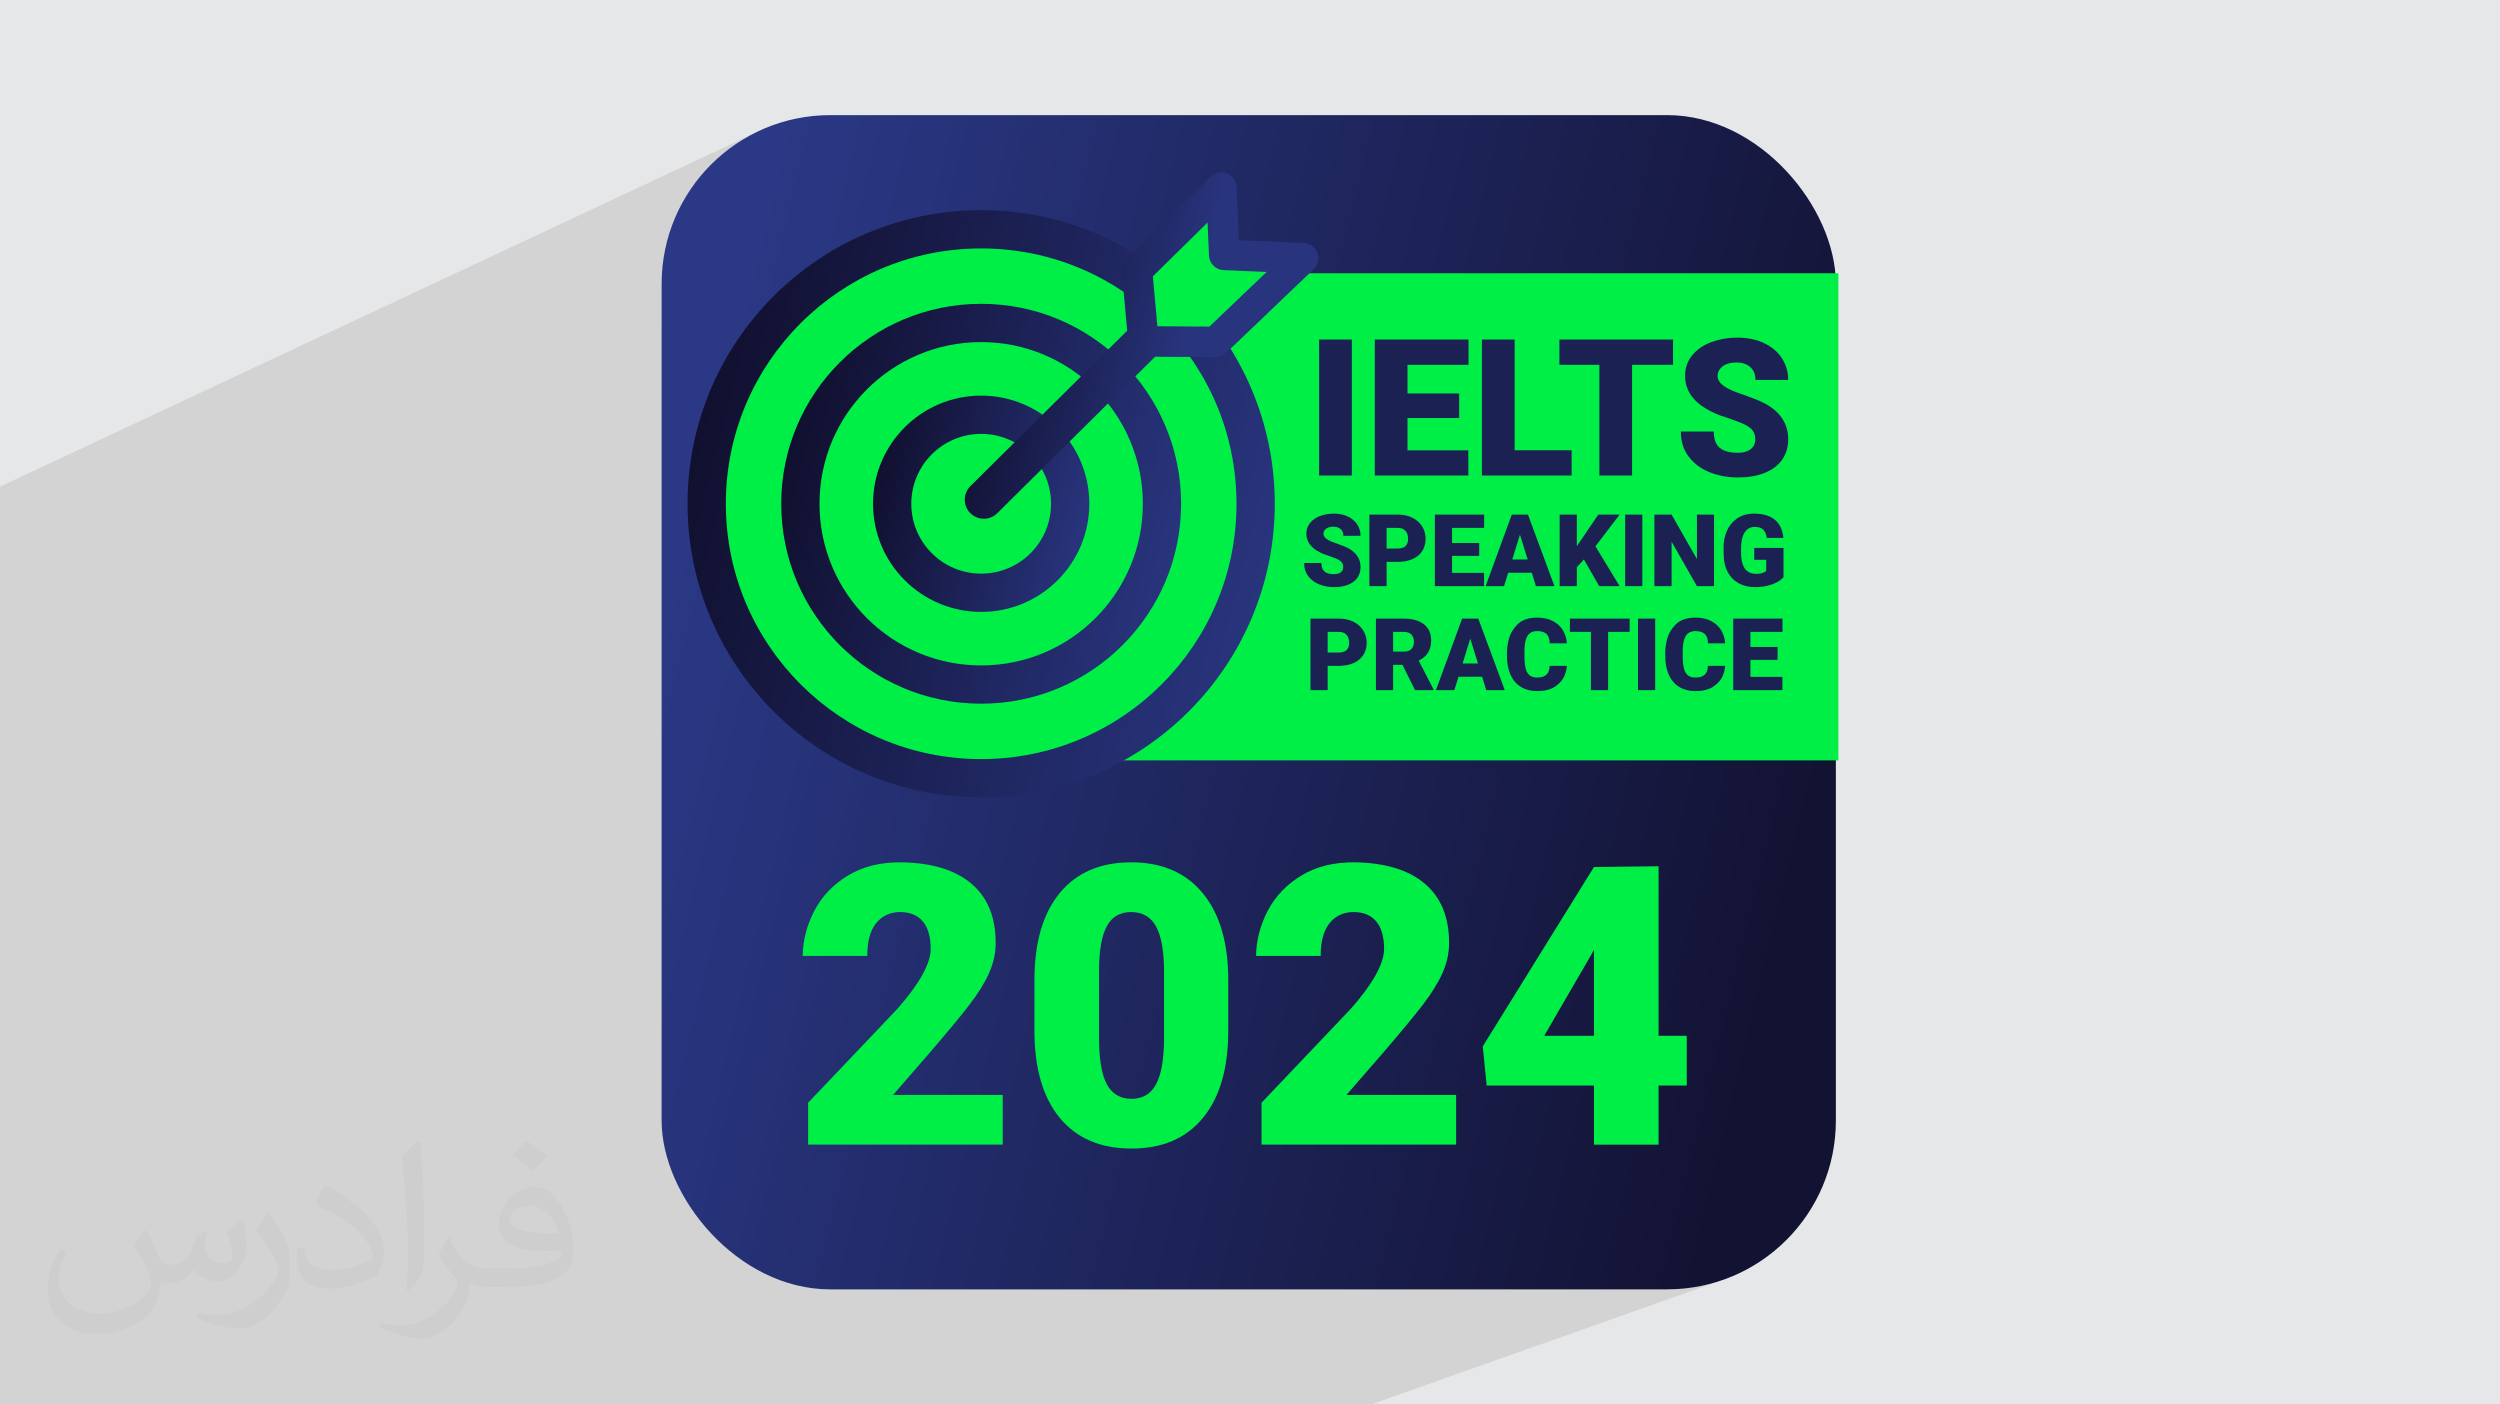
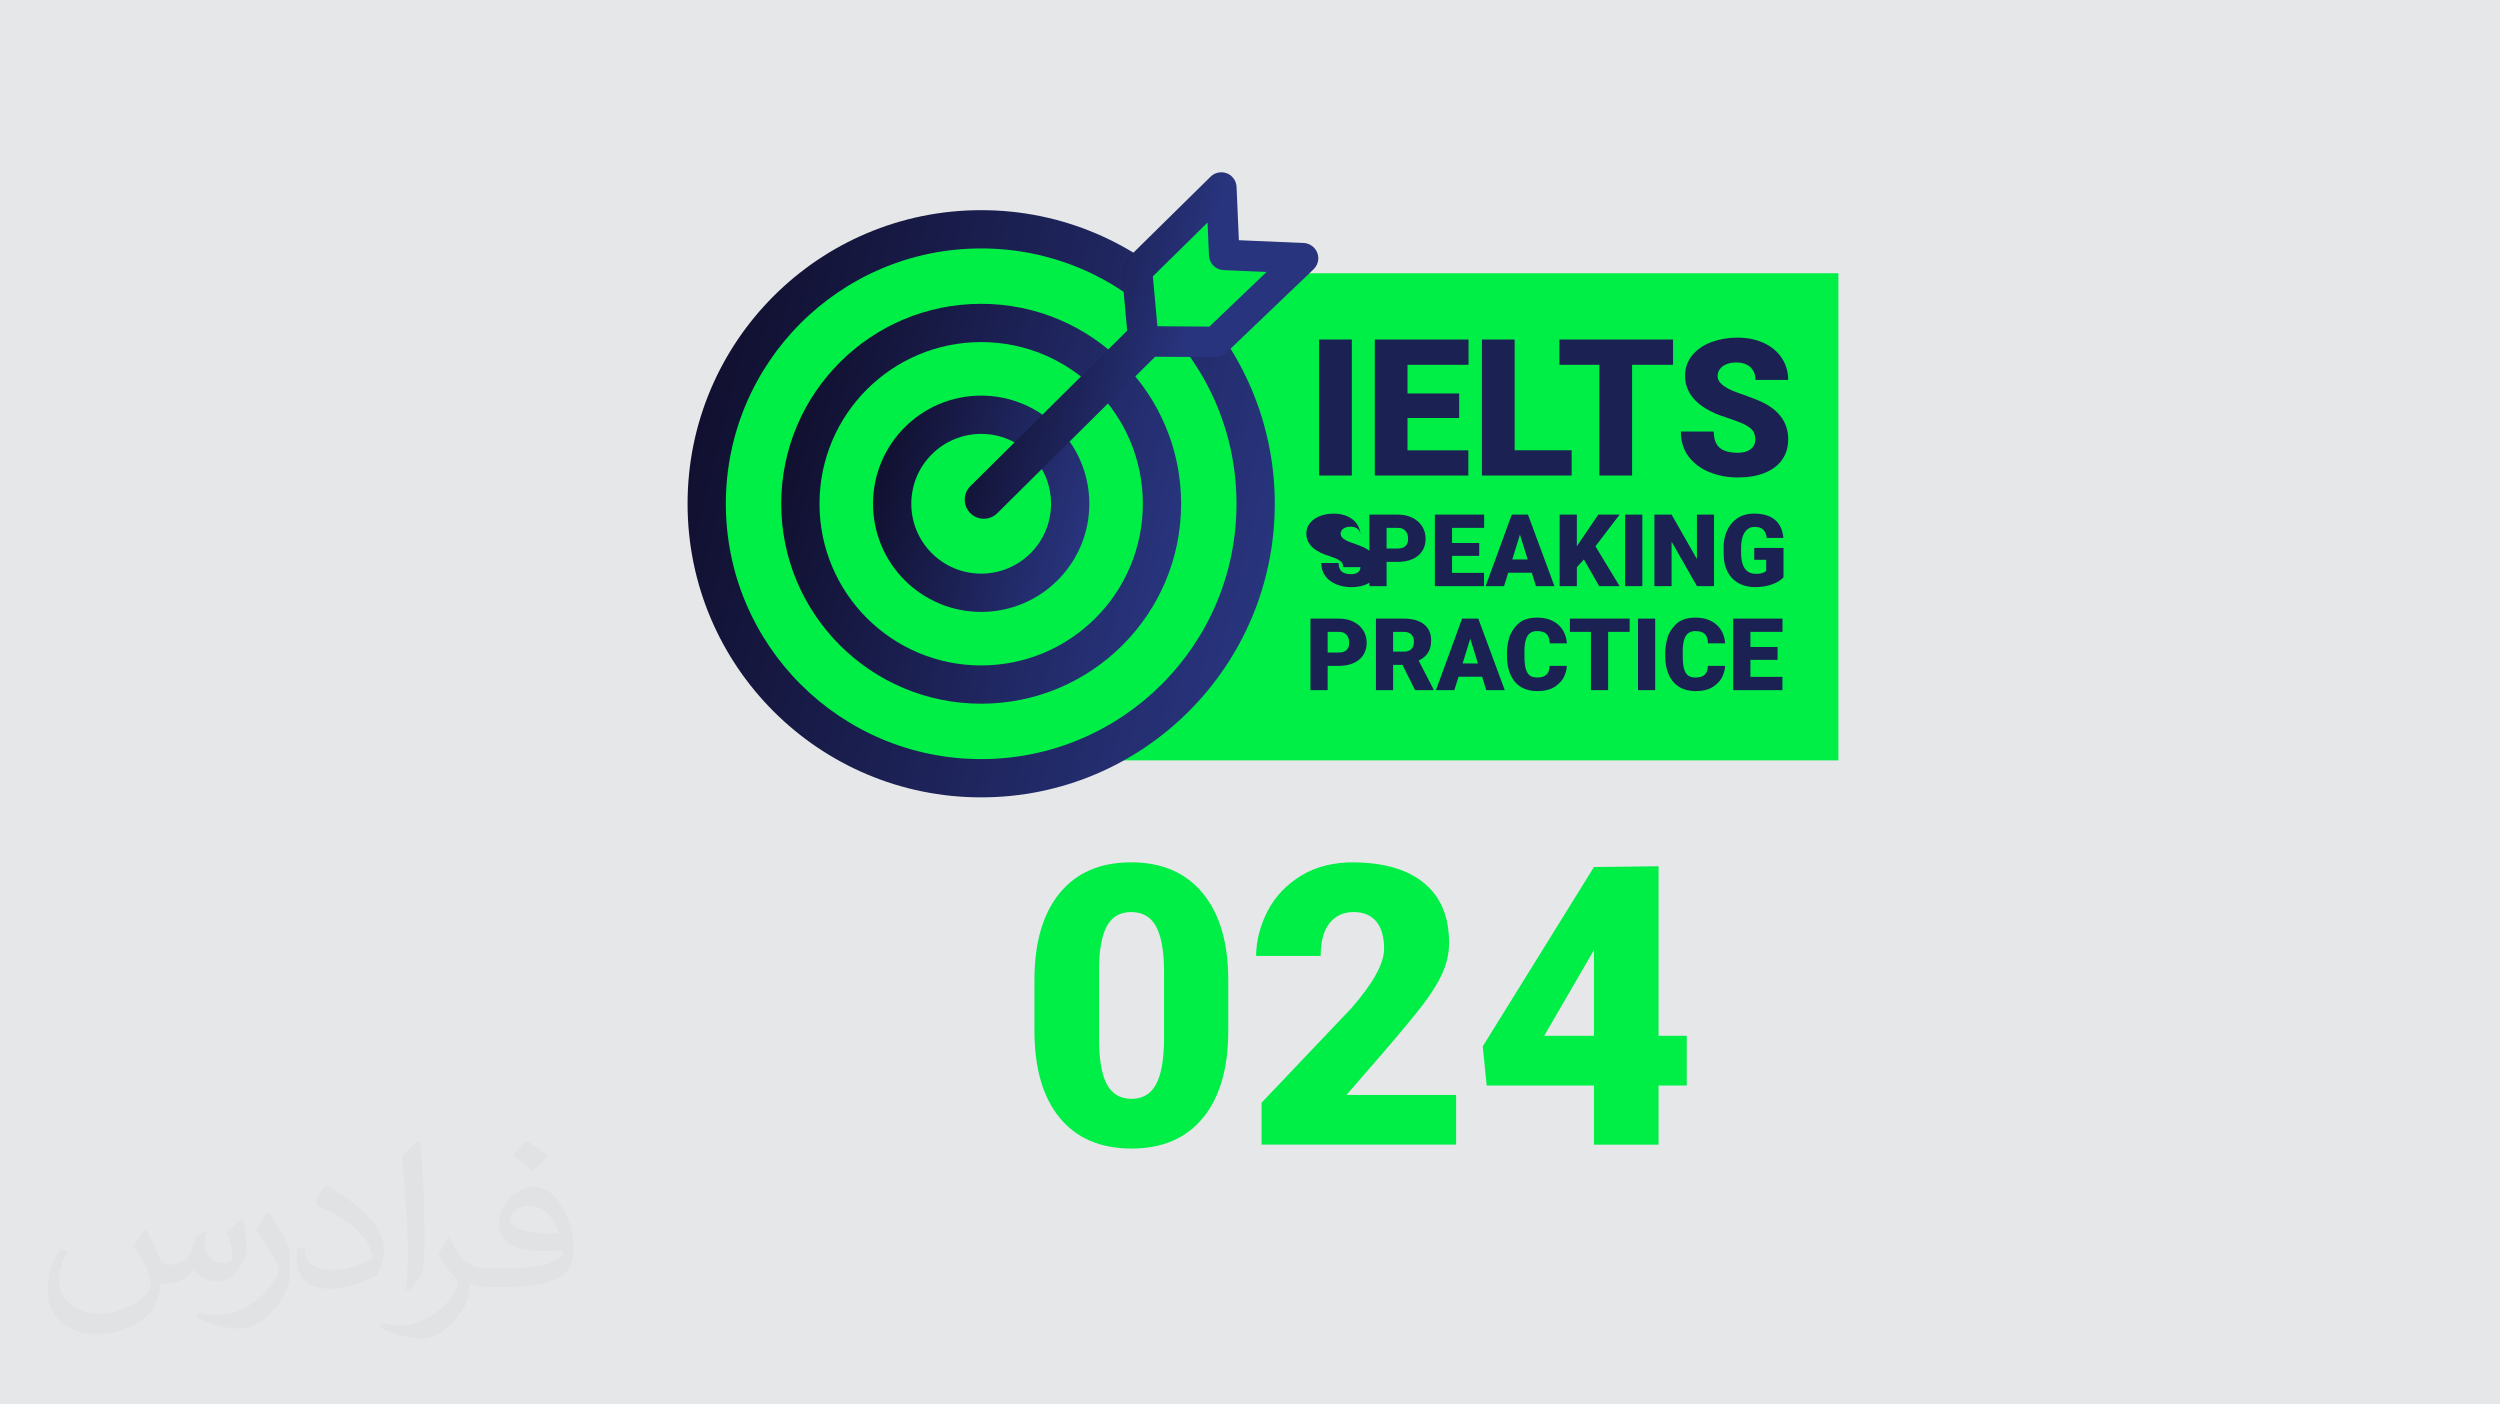
<svg xmlns="http://www.w3.org/2000/svg" xmlns:xlink="http://www.w3.org/1999/xlink" xml:space="preserve" width="94.192mm" height="52.917mm" version="1.0" style="shape-rendering:geometricPrecision; text-rendering:geometricPrecision; image-rendering:optimizeQuality; fill-rule:evenodd; clip-rule:evenodd" viewBox="0 0 9404.92 5283.66">
  <defs>
    <style type="text/css">
   
    .fil4 {fill:#00EF47}
    .fil5 {fill:#00EF47;fill-rule:nonzero}
    .fil6 {fill:#1C2154;fill-rule:nonzero}
    .fil2 {fill:#373435;fill-opacity:0.031}
    .fil1 {fill:#2B2A29;fill-opacity:0.102}
    .fil0 {fill:#E6E7E8}
    .fil3 {fill:url(#id0)}
    .fil7 {fill:url(#id1);fill-rule:nonzero}
    .fil8 {fill:url(#id2);fill-rule:nonzero}
    .fil9 {fill:url(#id3);fill-rule:nonzero}
    .fil10 {fill:url(#id4);fill-rule:nonzero}
   
  </style>
    <linearGradient id="id0" gradientUnits="userSpaceOnUse" x1="6844.29" y1="3162.21" x2="2551.14" y2="2121.45">
      <stop offset="0" style="stop-opacity:1; stop-color:#121232" />
      <stop offset="1" style="stop-opacity:1; stop-color:#2A3885" />
    </linearGradient>
    <linearGradient id="id1" gradientUnits="userSpaceOnUse" x1="4761.41" y1="2168.06" x2="2620.87" y2="1622.18">
      <stop offset="0" style="stop-opacity:1; stop-color:#28347D" />
      <stop offset="1" style="stop-opacity:1; stop-color:#111030" />
    </linearGradient>
    <linearGradient id="id2" gradientUnits="userSpaceOnUse" xlink:href="#id1" x1="4420.01" y1="2080.99" x2="2962.28" y2="1709.24">
  </linearGradient>
    <linearGradient id="id3" gradientUnits="userSpaceOnUse" xlink:href="#id1" x1="4085.37" y1="1995.65" x2="3296.92" y2="1794.58">
  </linearGradient>
    <linearGradient id="id4" gradientUnits="userSpaceOnUse" xlink:href="#id1" x1="4361.65" y1="1674.59" x2="3641.17" y2="1489.56">
  </linearGradient>
  </defs>
  <g id="Layer_x0020_1">
    <polygon class="fil0" points="-0,0 9404.92,0 9404.92,5283.66 -0,5283.66 " />
-     <polygon class="fil1" points="-0,2745.05 -0,2727.88 -0,2725.96 -0,2707.76 -0,2602.13 -0,2514.64 -0,2468.83 -0,2441.05 -0,2366.9 -0,1830.75 2849.18,495.92 2821.81,509.98 2795.23,525.31 2769.47,541.87 2744.56,559.61 2720.56,578.49 2697.51,598.48 2675.43,619.54 2654.37,641.62 2634.38,664.67 2615.5,688.68 2597.76,713.58 2581.2,739.34 2565.87,765.92 2551.81,793.29 2539.05,821.39 2527.64,850.18 2517.63,879.63 2509.03,909.7 2501.92,940.35 2496.31,971.53 2492.26,1003.2 2489.79,1035.32 2488.96,1067.86 2488.96,1229.75 3236.6,888.18 3261.22,877.4 3286.15,867.22 3311.39,857.63 3336.9,848.64 3362.7,840.26 3388.78,832.51 3415.12,825.38 3441.71,818.89 3468.55,813.04 3495.63,807.86 3522.95,803.33 3550.47,799.48 3578.21,796.3 3606.16,793.83 3634.31,792.04 3662.64,790.96 3691.14,790.6 3719.65,790.96 3747.98,792.04 3776.12,793.83 3804.07,796.3 3831.82,799.48 3859.35,803.33 3886.66,807.86 3913.73,813.04 3940.58,818.89 3967.17,825.38 3993.51,832.51 4019.58,840.26 4045.39,848.64 4070.91,857.63 4095.4,866.94 4573.43,652.07 4584.09,649.01 4595.06,648.05 4606.03,649.19 4616.64,652.43 4626.59,657.77 4635.53,665.2 4639.25,669.37 4642.49,673.78 4645.26,678.41 4647.54,683.24 4649.36,688.2 4650.71,693.29 4651.58,698.45 4651.98,703.66 4660.59,903.67 4904.25,914.14 4915.76,915.75 4926.4,919.52 4935.94,925.19 4944.14,932.53 4950.82,941.29 4955.73,951.24 4958.65,962.14 4959.36,973.75 4958.85,979.5 4957.79,985.06 4956.22,990.41 4954.15,995.52 4951.62,1000.38 4948.67,1004.94 4945.3,1009.18 4941.57,1013.09 4629.12,1311.76 4635.75,1322.4 4649.32,1345.34 4662.35,1368.65 4674.82,1392.29 4678.85,1400.38 4962.5,1277.33 4962.5,1367.81 5171.92,1277.33 5171.92,1425.14 5294.99,1372.32 5353.35,1372.32 5574.94,1277.33 5574.94,1401.57 5866.4,1277.33 5866.4,1372.32 6016.81,1372.32 6016.81,1424.28 6139.87,1372.32 6235.12,1372.32 6427.92,1291.07 6417.5,1295.97 6407.64,1301.37 6398.32,1307.28 6389.56,1313.69 6381.35,1320.61 6373.68,1328.04 6366.57,1335.98 6360.16,1344.35 6354.61,1353.13 6349.91,1362.31 6346.06,1371.87 6343.07,1381.83 6340.93,1392.18 6339.65,1402.93 6339.22,1414.06 6339.61,1424.54 6340.77,1434.75 6340.79,1434.85 6495.03,1370.16 6499.16,1368.64 6503.46,1367.32 6507.93,1366.21 6512.57,1365.29 6517.37,1364.58 6522.36,1364.08 6527.5,1363.78 6532.81,1363.68 6538.12,1363.8 6543.27,1364.17 6548.25,1364.79 6553.05,1365.65 6557.69,1366.77 6562.16,1368.13 6566.46,1369.74 6570.59,1371.59 6574.53,1373.68 6578.22,1375.98 6581.68,1378.49 6584.9,1381.22 6587.89,1384.16 6590.63,1387.32 6593.15,1390.68 6595.42,1394.27 6597.45,1398.04 6599.2,1401.99 6600.69,1406.09 6601.91,1410.37 6602.84,1414.82 6603.52,1419.43 6603.92,1424.22 6604.06,1429.18 6727.12,1429.18 6439.31,1549.03 6442.02,1550.42 6445.62,1552.19 6449.35,1553.93 6453.2,1555.64 6457.17,1557.35 6461.27,1559.02 6465.49,1560.68 6469.85,1562.3 6474.24,1563.9 6478.59,1565.46 6482.92,1566.97 6487.21,1568.43 6491.46,1569.84 6495.69,1571.21 6499.87,1572.54 6504.02,1573.83 6511.55,1576.47 6518.68,1579.02 6525.41,1581.47 6531.73,1583.8 6537.64,1586.05 6543.15,1588.2 6548.26,1590.23 6552.96,1592.17 6557.39,1594.11 6561.69,1596.15 6565.85,1598.3 6569.87,1600.54 6573.77,1602.88 6577.52,1605.33 6581.15,1607.88 6584.63,1610.52 6589.01,1614.5 6592.82,1618.85 6596.03,1623.58 6598.66,1628.69 6600.71,1634.2 6602.16,1640.08 6603.04,1646.34 6603.33,1652.99 6603.21,1656.87 6602.84,1660.61 6602.22,1664.2 6601.36,1667.65 6600.25,1670.95 6598.89,1674.11 6597.28,1677.11 6595.42,1679.98 6593.34,1682.68 6591.04,1685.24 6588.53,1687.63 6585.8,1689.87 6582.85,1691.95 6579.7,1693.88 6576.33,1695.64 6572.75,1697.25 6407.84,1765.29 6408.78,1765.85 6420.12,1771.61 6432.05,1776.77 6444.41,1781.32 6457.01,1785.27 6469.88,1788.61 6482.98,1791.34 6496.31,1793.46 6509.91,1794.98 6523.76,1795.9 6537.85,1796.2 6552.18,1795.93 6566.03,1795.12 6579.39,1793.77 6592.27,1791.88 6604.67,1789.45 6616.58,1786.49 6628.02,1782.97 6638.96,1778.93 6223.78,1949.38 6223.78,2001.51 6383.81,1935.97 6383.81,2009.56 6555.98,1939.28 6548.55,1942.4 6541.47,1946.09 6534.76,1950.35 6528.44,1955.07 6522.55,1960.15 6517.06,1965.61 6512.01,1971.44 6507.38,1977.63 6503.15,1984.18 6499.36,1991.11 6495.98,1998.39 6493.02,2005.94 6490.48,2013.64 6488.36,2021.5 6487.74,2024.45 6582.8,1985.74 6586.16,1984.45 6589.66,1983.43 6593.29,1982.71 6597.06,1982.27 6600.97,1982.13 6606.01,1982.28 6610.74,1982.73 6615.17,1983.49 6619.27,1984.54 6623.05,1985.89 6626.54,1987.55 6629.7,1989.52 6632.55,1991.77 6635.12,1994.38 6637.48,1997.39 6639.6,2000.79 6641.49,2004.59 6643.14,2008.78 6644.57,2013.37 6645.77,2018.35 6646.74,2023.74 6709.16,2023.74 6599.45,2068.21 6599.45,2105.84 6644.47,2105.84 6644.47,2147.45 6642.9,2148.83 6641.25,2150.11 6639.48,2151.31 6637.61,2152.42 6635.64,2153.44 6633.58,2154.37 6538.43,2192.76 6540.81,2194.18 6547.57,2197.59 6554.6,2200.55 6561.9,2203.05 6569.46,2205.1 6577.31,2206.7 6585.43,2207.84 6593.82,2208.52 6602.47,2208.75 6610.9,2208.59 6619.18,2208.12 6627.3,2207.34 6635.24,2206.24 6643.04,2204.82 6650.68,2203.1 6658.15,2201.07 6665.47,2198.71 6672.49,2196.1 6315.46,2339.76 6309.86,2343.79 6303.23,2349.91 6297.27,2356.48 6291.87,2363.13 6287.05,2369.86 6282.8,2376.68 6279.11,2383.58 6275.99,2390.56 6273.43,2397.62 6271.45,2404.77 6269.85,2411.84 6269.53,2413.43 6359.71,2377.23 6362.96,2376.11 6366.38,2375.24 6369.99,2374.62 6373.78,2374.25 6377.75,2374.13 6383.62,2374.3 6389.07,2374.81 6394.13,2375.66 6397.44,2376.52 6520.38,2327.22 6520.38,2403 6585.07,2377.15 6705.76,2377.15 6520.38,2451.06 6520.38,2508.05 6585.07,2482.33 6687.22,2482.33 6520.38,2548.54 6520.38,2596.2 6705.38,2596.2 6035.53,2860.49 6915.96,2860.49 5434.65,3435.25 5438.58,3447.75 5442.5,3463.04 5444.97,3475.23 5996.42,3261.73 6239.46,3258.79 6239.46,3896.58 6345.51,3896.58 6345.51,4083.65 6239.46,4122.77 6239.46,4306.07 4749.36,4850.58 6271.68,4850.58 6304.22,4849.75 6336.34,4847.28 6368.01,4843.23 6399.19,4837.62 6429.84,4830.51 6459.91,4821.91 6489.36,4811.9 5156.93,5283.66 3564.17,5283.66 3092.7,5283.66 2993.22,5283.66 2841.55,5283.66 2621.6,5283.66 2523.08,5283.66 2367.47,5283.66 2297.28,5283.66 2123.5,5283.66 1979.88,5283.66 1794.31,5283.66 1720.61,5283.66 1685.8,5283.66 1511.05,5283.66 1418.42,5283.66 1277.12,5283.66 1256.08,5283.66 1222.98,5283.66 1197.06,5283.66 1035.69,5283.66 985.67,5283.66 973.03,5283.66 950.1,5283.66 773.86,5283.66 764.56,5283.66 670.75,5283.66 623.35,5283.66 592.22,5283.66 519.96,5283.66 376.99,5283.66 364.51,5283.66 345.46,5283.66 328.37,5283.66 130.55,5283.66 -0,5283.66 -0,5269.15 -0,5254.11 -0,5241.83 -0,5222.51 -0,5221.65 -0,5177.88 -0,5154.33 -0,5141.99 -0,5137.34 -0,5136.11 -0,5135.51 -0,5131.85 -0,5112.68 -0,5100.65 -0,5096.94 -0,5091.76 -0,5089.71 -0,5075.47 -0,5064.72 -0,5052.74 -0,5050.71 -0,5043.21 -0,5041.63 -0,5013.15 -0,5013.14 -0,5008.61 -0,4990.46 -0,4990.27 -0,4975.81 -0,4963.82 -0,4955.39 -0,4949.96 -0,4942.2 -0,4933.16 -0,4932.28 -0,4929.54 -0,4922.59 -0,4921.82 -0,4919.76 -0,4907.04 -0,4886.26 -0,4885.55 -0,4881.36 -0,4880.95 -0,4880.76 -0,4879.32 -0,4879.26 -0,4874.75 -0,4867.36 -0,4854.1 -0,4849.76 -0,4848.34 -0,4832.86 -0,4831.76 -0,4830.78 -0,4828.57 -0,4819.48 -0,4815.45 -0,4809.52 -0,4806.54 -0,4804.28 -0,4802.21 -0,4801.1 -0,4799.28 -0,4796.37 -0,4792.2 -0,4790.27 -0,4786.69 -0,4781.5 -0,4781.3 -0,4778.99 -0,4778.22 -0,4776.28 -0,4768.03 -0,4767.17 -0,4763.52 -0,4752.96 -0,4752.76 -0,4751.39 -0,4749.13 -0,4743.47 -0,4743.35 -0,4737.22 -0,4729.67 -0,4723.76 -0,4722.96 -0,4721.23 -0,4720.84 -0,4718.55 -0,4717.1 -0,4713.42 -0,4709.71 -0,4699.36 -0,4697.86 -0,4697.29 -0,4690.24 -0,4688.25 -0,4682.76 -0,4672.38 -0,4668.59 -0,4666.15 -0,4665.28 -0,4655.14 -0,4655.13 -0,4650.56 -0,4645.39 -0,4637.69 -0,4632.79 -0,4627.63 -0,4624.83 -0,4617.15 -0,4615.04 -0,4611.54 -0,4611.41 -0,4608.95 -0,4605.61 -0,4604.69 -0,4601.41 -0,4596.47 -0,4594.28 -0,4592.95 -0,4588.29 -0,4576.97 -0,4576.73 -0,4569 -0,4565.74 -0,4560.34 -0,4550.51 -0,4550.4 -0,4545.6 -0,4541.29 -0,4526.26 -0,4525.3 -0,4525.05 -0,4524.96 -0,4523.07 -0,4518.63 -0,4511.44 -0,4504.47 -0,4502.67 -0,4499.98 -0,4497.76 -0,4492.66 -0,4491.74 -0,4486.16 -0,4483.24 -0,4471.53 -0,4468.56 -0,4457.51 -0,4453.53 -0,4452.72 -0,4451.15 -0,4435.13 -0,4429.74 -0,4428.03 -0,4419.67 -0,4415.93 -0,4409.18 -0,4402.26 -0,4389.48 -0,4381.5 -0,4380.3 -0,4374.77 -0,4365.93 -0,4362.78 -0,4362.51 -0,4351.76 -0,4348.24 -0,4338.43 -0,4337.58 -0,4332.53 -0,4310.02 -0,4307.44 -0,4303.93 -0,4302.5 -0,4296.47 -0,4295.97 -0,4292.24 -0,4287.43 -0,4280.59 -0,4276.16 -0,4262.18 -0,4257.72 -0,4255.48 -0,4253.82 -0,4253.63 -0,4253.6 -0,4252.21 -0,4249.03 -0,4248.49 -0,4246.07 -0,4237.27 -0,4233.38 -0,4230.81 -0,4230.18 -0,4218.92 -0,4213.46 -0,4202.3 -0,4198.5 -0,4188.93 -0,4188 -0,4185.98 -0,4181.88 -0,4180.11 -0,4174.24 -0,4167.87 -0,4165.7 -0,4155.75 -0,4155.19 -0,4152.28 -0,4151.69 -0,4131.38 -0,4123.74 -0,4123.35 -0,4113.11 -0,4112.7 -0,4104.63 -0,4102.55 -0,4102.34 -0,4097.45 -0,4096.46 -0,4094.35 -0,4086.18 -0,4081.73 -0,4075.49 -0,4071.52 -0,4054.69 -0,4039.88 -0,4030.82 -0,4022.01 -0,4016.97 -0,4000.22 -0,3971.97 -0,3964.8 -0,3939.14 -0,3924.24 -0,3918.83 -0,3900.72 -0,3898.1 -0,3892.16 -0,3870.89 -0,3868.9 -0,3862.35 -0,3828.51 -0,3824.26 -0,3778.07 -0,3774.02 -0,3756.22 -0,3737.16 -0,3732.77 -0,3719.49 -0,3667.23 -0,3653.12 -0,3644.78 -0,3596.24 -0,3553.67 -0,3548.64 -0,3511.87 -0,3430.18 -0,3394.21 -0,3341.4 -0,3341.23 -0,3337.97 -0,3284.41 -0,3248.12 -0,3244.94 -0,3244.69 -0,3225.73 -0,3222.93 -0,3185.69 -0,3183.31 -0,3174.41 -0,3154.84 -0,3152.76 -0,3139.42 -0,3122.03 -0,3114.82 -0,3087.47 -0,3079.71 -0,3079.05 -0,3051.3 -0,2978.84 -0,2971.85 -0,2920.64 -0,2916.1 -0,2874.77 -0,2863.61 -0,2801.5 -0,2786.7 -0,2778.44 -0,2764.96 " />
    <path class="fil2" d="M548.54 4627.69c17.95,27.21 29.6,53.36 40.96,82.43 8.45,16.91 12.93,48.09 52.57,48.09 11.61,0 28.28,-3.42 43.06,-11.61 16.63,-8.73 29.32,-21.94 35.94,-42l15.85 -53.36 38.57 -19.02 2.64 2.64c-5.27,20.09 -6.59,39.36 -6.59,54.43 0,44.63 38.57,61.56 69.22,61.56 17.95,0 34.09,-8.73 34.09,-25.11 0,-21.13 -8.98,-57.06 -20.62,-89.29 17.95,-17.95 35.94,-35.94 56.53,-50.47l3.17 1.6c8.98,38.04 14,75.56 14,100.66 0,24.57 -10.83,51.79 -19.81,69.49 -18.49,34.87 -51.25,62.62 -90.87,62.62 -30.1,0 -63.65,-15.07 -86.66,-43.06l-1.32 0c-21.66,26.96 -55.22,51.25 -108.86,51.25l-16.63 0c-2.64,35.41 -10.29,60.49 -21.94,82.95 -31.95,62.34 -126.81,106.47 -216.1,106.47 -124.17,0 -186.51,-71.59 -186.51,-166.96 0,-58.91 19.27,-113.6 48.88,-152.42l24.29 10.04c-18.49,35.41 -30.91,68.68 -30.91,101.45 0,89.29 72.66,131.83 156.4,131.83 77.68,0 173.83,-49.41 191.28,-106.72 -6.59,-62.62 -30.1,-91.93 -66.04,-148.99 10.83,-19.02 24.83,-38.04 42.28,-58.38l3.17 0 0 0 0 0 -0.02 -0.09zm1432.13 -336.04c26.15,16.39 51.79,35.66 76.87,57.85 -14,19.81 -31.45,37.79 -53.11,53.64 -25.11,-20.34 -50.19,-37.79 -75.84,-56.27 17.42,-19.55 34.62,-38.29 52.04,-55.22l0 0 0 0 0 0 0 0 0 0 0.03 0zm13.47 244.11c-42.28,0 -76.87,27.75 -76.87,48.34 0,44.13 84.53,57.85 185.72,57.31 -12.68,-51.79 -57.06,-105.68 -108.86,-105.68l0.01 0.03zm-94.86 236.19c54.96,0 103.04,-1.6 139.74,-10.83 40.96,-10.29 75.56,-30.91 75.56,-45.17 0,-3.7 0,-8.19 -1.32,-11.89 -22.98,2.11 -49.41,2.11 -72.38,2.11 -74.49,0 -131.55,-16.91 -154.02,-58.66 -5.55,-11.61 -9.51,-24.57 -9.51,-39.36 0,-40.43 17.42,-79.79 48.09,-107 25.61,-22.45 53.89,-36.44 82.67,-36.44 52.04,0 93.51,41.75 122.57,107.54 15.85,35.94 26.68,77.4 26.68,129.72 0,34.87 -9.51,64.19 -31.17,85.85 -40.43,39.11 -114.92,53.89 -229.04,53.89l-51.79 0 0 0 -13.47 0c-28.28,0 -48.62,-5.02 -64.72,-17.42l-2.64 0c0.79,6.59 1.32,12.93 1.32,19.02 0,25.61 -8.45,58.38 -25.61,84.53 -50.72,75.3 -105.68,108.04 -153.24,108.04 -48.09,0 -107,-18.49 -160.11,-42.54l9.51 -18.49c17.17,7.13 40.96,11.89 73.7,11.89 85.85,0 198.66,-82.43 212.66,-163 -3.17,-6.59 -8.98,-15.32 -17.17,-24.57 -25.11,-29.85 -40.96,-54.68 -55.75,-80.83 12.68,-25.11 24.29,-45.17 35.13,-63.4l4.49 -0.53c36.72,74.77 69.99,117.55 144.23,117.55l11.61 0 0 0 53.89 0 0 0 0 0 0 0 0 0 0 0 0.09 0.01zm-371.98 79c6.34,-34.34 6.87,-72.91 6.87,-108.86l0 -53.36c0,-99.6 -12.68,-244.36 -22.98,-338.68 17.95,-19.27 43.06,-42 62.87,-57.31l5.81 1.6c13.47,118.62 16.63,256 16.63,383.06 0,33.3 -1.32,65.79 -4.49,89.55 -1.85,30.1 -19.27,52.83 -56.53,87.7l-8.19 -3.7zm-382.8 -157.19c1.85,46.77 24.83,83.49 105.15,83.49 49.93,0 92.19,-12.93 138.96,-35.13 8.45,-3.7 12.93,-8.73 12.93,-12.93 0,-29.32 -22.45,-68.15 -60.23,-103.55 -36.72,-33.3 -85.34,-62.62 -130.76,-82.18 -15.6,-6.59 -20.62,-13.47 -20.62,-20.09 0,-13.47 17.95,-41.75 32.77,-62.09l5.02 -0.53c52.04,27.21 110.17,67.64 153.24,112.53 39.11,41.47 63.4,83.49 63.4,129.19 0,33.81 -10.29,65.51 -26.96,95.11 -57.06,28.79 -117.83,50.72 -178.06,50.72 -73.17,0 -123.1,-34.34 -123.1,-114.92 0,-8.73 0,-22.19 3.17,-39.64l25.11 0 0 0 0 0 0 0 0 0 0 0 -0.02 0zm-132.37 -132.9l45.45 73.45c16.63,27.21 32.23,56.81 32.23,103.55l0 59.7c0,48.34 -30.91,100.13 -80.83,151.38 -39.11,34.62 -73.7,49.41 -105.68,49.41 -47.55,0 -101.98,-14.79 -164.85,-41.75l7.13 -18.49c19.81,5.27 42.79,9.77 71.06,9.77 90.36,-0.53 182.8,-66.57 225.08,-147.15 5.02,-9.26 6.87,-17.95 6.87,-24.04 0,-9.26 -5.02,-19.55 -8.98,-28.79 -22.98,-43.31 -48.62,-82.95 -76.87,-119.68 14.79,-23.25 29.6,-45.7 45.7,-67.9l3.7 0.53 0 0 0 0 0 0 0 0 0 0 -0.02 0.01z" />
    <g id="_1805770266608">
-       <rect class="fil3" x="2488.96" y="433.08" width="4417.5" height="4417.5" rx="634.79" ry="634.79" />
      <rect class="fil4" x="3780.97" y="1027.96" width="3134.98" height="1832.53" />
-       <path class="fil5" d="M3772.24 4306.07l-732.07 0 0 -157.61 337.31 -354.98c41.25,-47.14 72.18,-89.36 92.8,-126.68 20.62,-37.31 30.93,-69.71 30.93,-97.21 0,-45.17 -9.82,-79.54 -29.46,-103.1 -19.64,-23.57 -48.12,-35.36 -85.43,-35.36 -37.32,0 -67.27,13.75 -89.85,41.25 -22.59,27.49 -33.88,68.74 -33.88,123.72l-243.04 0c0.98,-58.91 15.72,-115.62 44.19,-170.12 28.48,-54.5 70.7,-98.69 126.67,-132.57 55.98,-33.88 123.24,-50.32 201.8,-49.35 113.91,1.97 201.31,28.73 262.18,80.28 60.89,51.55 91.32,125.94 91.32,223.15 0,38.3 -8.35,76.1 -25.03,113.42 -16.69,37.31 -41.74,77.58 -75.13,120.79 -33.39,43.2 -83.46,103.59 -150.24,181.18l-135.51 156.13 412.44 0 0 187.07z" />
      <path id="_1" class="fil5" d="M4620.66 3877.44c0,141.41 -31.66,250.65 -95.01,327.73 -63.33,77.08 -152.94,115.62 -268.81,115.62 -116.85,0 -206.96,-38.54 -270.29,-115.62 -63.33,-77.08 -95.01,-186.33 -95.01,-327.73l0 -190.01c0,-141.41 31.67,-250.65 95.01,-327.74 63.33,-77.08 152.94,-115.62 268.81,-115.62 115.87,0 205.73,38.79 269.55,116.36 63.83,77.58 95.75,186.58 95.75,327l0 190.01zm-241.56 -220.95c0,-76.59 -9.83,-133.31 -29.46,-170.13 -19.64,-36.82 -51.06,-55.24 -94.28,-55.24 -41.24,0 -71.43,17.18 -90.58,51.55 -19.15,34.37 -29.22,86.91 -30.19,157.61l0 266.61c0,78.56 9.82,136 29.46,172.34 19.64,36.33 50.57,54.5 92.8,54.5 41.24,0 71.68,-17.67 91.32,-53.03 19.64,-35.35 29.95,-90.83 30.93,-166.44l0 -257.77z" />
      <path id="_2" class="fil5" d="M5477.94 4306.07l-732.07 0 0 -157.61 337.31 -354.98c41.25,-47.14 72.18,-89.36 92.8,-126.68 20.62,-37.31 30.93,-69.71 30.93,-97.21 0,-45.17 -9.82,-79.54 -29.46,-103.1 -19.64,-23.57 -48.12,-35.36 -85.43,-35.36 -37.32,0 -67.27,13.75 -89.85,41.25 -22.59,27.49 -33.88,68.74 -33.88,123.72l-243.04 0c0.98,-58.91 15.72,-115.62 44.19,-170.12 28.48,-54.5 70.7,-98.69 126.67,-132.57 55.98,-33.88 123.24,-50.32 201.8,-49.35 113.91,1.97 201.31,28.73 262.18,80.28 60.89,51.55 91.32,125.94 91.32,223.15 0,38.3 -8.35,76.1 -25.03,113.42 -16.69,37.31 -41.74,77.58 -75.13,120.79 -33.39,43.2 -83.46,103.59 -150.24,181.18l-135.51 156.13 412.44 0 0 187.07z" />
      <path id="_3" class="fil5" d="M6239.46 3896.58l106.05 0 0 187.07 -106.05 0 0 222.42 -243.04 0 0 -222.42 -403.6 0 -14.73 -147.3 418.33 -674.62 243.04 -2.95 0 637.79zm-243.04 0l0 -322.57 -187.07 322.57 187.07 0z" />
      <g>
        <path class="fil6" d="M5085.56 1789l-123.06 0 0 -511.68 123.06 0 0 511.68zm86.36 -511.68l352.64 0 0 95 -229.56 0 0 107.95 194.31 0 0 92.12 -194.31 0 0 121.62 228.85 0 0 95 -351.93 0 0 -511.68zm526.08 416.68l214.46 0 0 95 -337.52 0 0 -511.68 123.06 0 0 416.68zm595.88 -321.68l-154.01 0 0 416.68 -123.06 0 0 -416.68 -150.41 0 0 -95 427.48 0 0 95zm309.45 280.67c0,-18.23 -6.23,-32.38 -18.7,-42.47 -9.12,-7.19 -19.67,-13.31 -31.67,-18.35 -11.99,-5.03 -28.31,-11.15 -48.94,-18.34 -11.03,-3.36 -22.43,-7.2 -34.18,-11.52 -11.76,-4.31 -22.2,-8.88 -31.31,-13.67 -33.1,-16.32 -57.93,-35.75 -74.48,-58.29 -16.55,-22.55 -24.83,-47.98 -24.83,-76.28 0,-30.22 9.12,-56.25 27.35,-78.08 18.23,-21.84 42.34,-38.26 72.32,-49.31 29.98,-11.03 62.26,-16.54 96.79,-16.54 37.91,0 71.37,6.83 100.4,20.51 29.03,13.67 51.45,32.62 67.29,56.85 15.84,24.22 23.74,51.45 23.74,81.69l-123.05 0c0,-13.44 -2.89,-25.07 -8.64,-34.91 -5.76,-9.84 -14.04,-17.39 -24.83,-22.68 -10.79,-5.27 -23.38,-7.92 -37.78,-7.92 -14.39,0 -26.99,2.17 -37.78,6.48 -10.79,4.32 -19.07,10.44 -24.82,18.35 -5.76,7.92 -8.64,16.67 -8.64,26.27 0,12.95 7.2,24.95 21.59,35.99 9.12,6.71 19.79,12.71 32.02,17.99 12.23,5.27 28.43,11.27 48.59,17.99 13.43,4.79 27.46,10.07 42.1,15.83 14.63,5.76 27.47,11.76 38.5,17.99 55.18,31.66 82.75,75.57 82.75,131.7 0,29.74 -7.55,55.42 -22.67,77 -15.11,21.59 -36.94,38.14 -65.49,49.65 -28.55,11.51 -62.25,17.27 -101.11,17.27 -37.91,0 -73.17,-6.48 -105.8,-19.43 -32.62,-12.95 -58.89,-32.38 -78.8,-58.29 -19.91,-25.91 -29.86,-57.57 -29.86,-95l123.78 0c0,18.23 3.12,33.22 9.36,44.98 6.24,11.75 16.08,20.51 29.51,26.27 13.44,5.75 30.71,8.63 51.82,8.63 13.43,0 25.06,-2.04 34.9,-6.11 9.84,-4.08 17.39,-9.85 22.68,-17.27 5.27,-7.44 7.91,-16.44 7.91,-26.99z" />
-         <path class="fil6" d="M5053.25 2133.45c0,-9.59 -3.29,-17.01 -9.84,-22.32 -4.79,-3.78 -10.34,-7 -16.64,-9.65 -6.31,-2.65 -14.89,-5.86 -25.73,-9.65 -5.8,-1.77 -11.79,-3.78 -17.97,-6.06 -6.17,-2.27 -11.66,-4.66 -16.46,-7.18 -17.4,-8.58 -30.45,-18.79 -39.16,-30.64 -8.7,-11.86 -13.05,-25.22 -13.05,-40.11 0,-15.89 4.79,-29.57 14.38,-41.05 9.59,-11.47 22.26,-20.11 38.02,-25.91 15.77,-5.8 32.72,-8.71 50.88,-8.71 19.93,0 37.52,3.59 52.78,10.78 15.26,7.19 27.05,17.15 35.37,29.88 8.33,12.74 12.49,27.06 12.49,42.94l-64.69 0c0,-7.07 -1.52,-13.18 -4.54,-18.35 -3.03,-5.16 -7.38,-9.15 -13.05,-11.91 -5.67,-2.78 -12.3,-4.16 -19.86,-4.16 -7.57,0 -14.19,1.13 -19.87,3.4 -5.67,2.27 -10.02,5.48 -13.05,9.65 -3.03,4.16 -4.53,8.77 -4.53,13.81 0,6.81 3.77,13.12 11.34,18.92 4.79,3.52 10.4,6.68 16.83,9.46 6.44,2.78 14.95,5.93 25.54,9.46 7.06,2.53 14.44,5.29 22.13,8.33 7.7,3.03 14.45,6.17 20.25,9.46 29,16.64 43.5,39.72 43.5,69.24 0,15.64 -3.97,29.13 -11.92,40.48 -7.94,11.34 -19.42,20.05 -34.43,26.1 -15.01,6.05 -32.72,9.09 -53.15,9.09 -19.93,0 -38.46,-3.4 -55.62,-10.21 -17.15,-6.82 -30.96,-17.03 -41.43,-30.64 -10.46,-13.63 -15.7,-30.27 -15.7,-49.94l65.07 0c0,9.59 1.64,17.46 4.91,23.64 3.29,6.18 8.46,10.78 15.52,13.81 7.06,3.03 16.14,4.54 27.24,4.54 7.06,0 13.18,-1.08 18.34,-3.22 5.17,-2.15 9.15,-5.17 11.92,-9.09 2.78,-3.9 4.16,-8.64 4.16,-14.19zm163.05 -19.67l0 91.18 -64.69 0 0 -268.99 107.07 0c20.93,0 39.28,3.97 55.05,11.92 15.76,7.95 27.93,18.79 36.5,32.53 8.58,13.75 12.86,29.33 12.86,46.73 0,17.39 -4.22,32.66 -12.67,45.77 -8.45,13.12 -20.62,23.2 -36.5,30.26 -15.9,7.07 -34.69,10.59 -56.37,10.59l-41.24 0zm0 -50.31l42.38 0c12.61,0 22.19,-3.09 28.75,-9.27 6.56,-6.18 9.84,-15.08 9.84,-26.67 0,-12.87 -3.34,-23.02 -10.02,-30.46 -6.68,-7.44 -15.95,-11.15 -27.81,-11.15l-43.12 0 0 77.55zm181.6 -127.5l185.38 0 0 49.94 -120.69 0 0 56.74 102.15 0 0 48.43 -102.15 0 0 63.93 120.31 0 0 49.94 -185 0 0 -268.99zm289.41 0l60.92 0 99.5 268.99 -69.61 0 -15.51 -50.32 -88.91 0 -15.52 50.32 -69.24 0 98.36 -268.99zm59.78 168.73l-29.14 -93.45 -28.75 93.45 57.88 0zm120.31 -168.73l64.69 0 0 118.79 80.58 -118.79 80.21 0 -90.8 119.17 90.8 149.82 -76.8 0 -57.5 -100.26 -26.48 29.13 0 71.13 -64.69 0 0 -268.99zm310.98 268.99l-64.69 0 0 -268.99 64.69 0 0 268.99zm269.74 0l-64.31 0 -95.34 -167.22 0 167.22 -64.69 0 0 -268.99 64.69 0 95.34 167.22 0 -167.22 64.31 0 0 268.99zm261.42 -33.3c-10.08,11.35 -24.78,20.37 -44.07,27.05 -19.29,6.69 -40.3,10.03 -62.99,10.03 -23.45,0 -44.01,-4.86 -61.67,-14.57 -17.65,-9.72 -31.4,-23.77 -41.24,-42.19 -9.84,-18.41 -14.88,-40.23 -15.14,-65.45l-0.37 -23.45c-0.51,-23.2 3.46,-44.77 11.91,-64.69 8.46,-19.93 21.38,-35.95 38.78,-48.05 17.4,-12.1 38.71,-18.16 63.93,-18.16 33.55,0 59.59,7.63 78.13,22.9 18.53,15.26 29.32,38.14 32.34,68.66l-62.43 0c-2.27,-14.88 -7,-25.53 -14.19,-31.96 -7.18,-6.43 -17.71,-9.65 -31.58,-9.65 -10.59,0 -19.74,3.09 -27.43,9.27 -7.7,6.18 -13.56,15.26 -17.59,27.24 -4.04,11.98 -6.05,26.42 -6.05,43.31l0 16.28c0,17.9 2.01,32.78 6.05,44.63 4.03,11.86 10.27,20.81 18.72,26.87 8.46,6.05 19.23,9.08 32.35,9.08 8.58,0 15.95,-0.95 22.13,-2.84 6.18,-1.89 11.29,-4.73 15.33,-8.52l0 -41.61 -45.02 0 0 -44.65 110.09 0 0 110.47zm-1714.93 333.37l0 91.17 -64.69 0 0 -268.98 107.06 0c20.94,0 39.28,3.97 55.05,11.91 15.77,7.95 27.94,18.79 36.51,32.54 8.57,13.75 12.86,29.33 12.86,46.72 0,17.4 -4.22,32.66 -12.68,45.78 -8.45,13.11 -20.61,23.2 -36.5,30.26 -15.89,7.06 -34.68,10.59 -56.36,10.59l-41.24 0zm0 -50.31l42.37 0c12.61,0 22.2,-3.1 28.76,-9.27 6.56,-6.18 9.84,-15.08 9.84,-26.68 0,-12.86 -3.34,-23.02 -10.02,-30.45 -6.68,-7.44 -15.96,-11.16 -27.81,-11.16l-43.12 0 0 77.56zm281.46 46.53l-35.19 0 0 94.96 -64.68 0 0 -268.98 105.55 0c32.02,0 57.06,7.12 75.1,21.38 18.03,14.25 27.05,34.24 27.05,59.96 0,12.36 -1.71,23.33 -5.11,32.92 -3.4,9.58 -8.57,17.96 -15.51,25.15 -6.94,7.19 -15.7,13.31 -26.29,18.35l55.99 108.58 0 2.65 -69.61 0 -47.29 -94.96zm-35.19 -49.93l40.87 0c8.07,0 14.88,-1.45 20.43,-4.35 5.54,-2.91 9.77,-7.13 12.67,-12.67 2.91,-5.55 4.35,-12.23 4.35,-20.06 0,-11.59 -3.22,-20.68 -9.65,-27.23 -6.43,-6.56 -15.71,-9.85 -27.81,-9.85l-40.87 0 0 74.16zm259.54 -124.09l60.91 0 99.5 268.98 -69.61 0 -15.51 -50.31 -88.91 0 -15.52 50.31 -69.24 0 98.37 -268.98zm59.77 168.73l-29.13 -93.45 -28.76 93.45 57.88 0zm334.06 9.08c0,11.1 -3.09,23.9 -9.27,38.4 -6.18,14.5 -17.53,27.49 -34.05,38.96 -16.52,11.48 -39.16,17.34 -67.92,17.59 -23.45,0 -43.75,-5.16 -60.91,-15.51 -17.15,-10.34 -30.26,-25.47 -39.34,-45.4 -9.09,-19.93 -13.62,-43.63 -13.62,-71.12l0 -13.62c0,-13.88 2.27,-30.39 6.81,-49.56 4.53,-19.16 15.13,-37.45 31.77,-54.86 16.64,-17.4 41.5,-26.23 74.53,-26.48 32.54,0 58.77,8.58 78.69,25.73 19.93,17.14 31.15,40.86 33.68,71.12l-64.69 0c-0.26,-16.15 -4.23,-27.87 -11.92,-35.19 -7.69,-7.32 -19.61,-10.97 -35.76,-10.97 -10.84,0 -19.73,2.66 -26.66,7.95 -6.94,5.29 -12.11,13.56 -15.52,24.78 -3.4,11.22 -5.11,25.66 -5.11,43.31l0 18.92c0,19.41 1.58,34.93 4.73,46.53 3.16,11.6 8.2,20.05 15.14,25.35 6.93,5.29 16.33,7.94 28.18,7.94 15.14,0 26.61,-3.53 34.43,-10.59 7.82,-7.06 11.85,-18.15 12.11,-33.29l64.69 0zm236.45 -127.88l-80.96 0 0 219.05 -64.7 0 0 -219.05 -79.07 0 0 -49.93 224.73 0 0 49.93zm96.09 219.05l-64.69 0 0 -268.98 64.69 0 0 268.98zm262.93 -91.17c0,11.1 -3.09,23.9 -9.27,38.4 -6.18,14.5 -17.52,27.49 -34.05,38.96 -16.52,11.48 -39.16,17.34 -67.91,17.59 -23.45,0 -43.76,-5.16 -60.92,-15.51 -17.14,-10.34 -30.26,-25.47 -39.34,-45.4 -9.08,-19.93 -13.62,-43.63 -13.62,-71.12l0 -13.62c0,-13.88 2.27,-30.39 6.81,-49.56 4.54,-19.16 15.14,-37.45 31.78,-54.86 16.64,-17.4 41.49,-26.23 74.53,-26.48 32.53,0 58.76,8.58 78.69,25.73 19.93,17.14 31.14,40.86 33.67,71.12l-64.69 0c-0.25,-16.15 -4.22,-27.87 -11.92,-35.19 -7.69,-7.32 -19.6,-10.97 -35.75,-10.97 -10.84,0 -19.74,2.66 -26.67,7.95 -6.94,5.29 -12.11,13.56 -15.52,24.78 -3.4,11.22 -5.1,25.66 -5.1,43.31l0 18.92c0,19.41 1.58,34.93 4.72,46.53 3.16,11.6 8.2,20.05 15.14,25.35 6.94,5.29 16.34,7.94 28.19,7.94 15.13,0 26.6,-3.53 34.43,-10.59 7.82,-7.06 11.85,-18.15 12.1,-33.29l64.69 0zm30.64 -177.81l185.38 0 0 49.93 -120.69 0 0 56.75 102.15 0 0 48.43 -102.15 0 0 63.93 120.31 0 0 49.93 -185 0 0 -268.98z" />
+         <path class="fil6" d="M5053.25 2133.45c0,-9.59 -3.29,-17.01 -9.84,-22.32 -4.79,-3.78 -10.34,-7 -16.64,-9.65 -6.31,-2.65 -14.89,-5.86 -25.73,-9.65 -5.8,-1.77 -11.79,-3.78 -17.97,-6.06 -6.17,-2.27 -11.66,-4.66 -16.46,-7.18 -17.4,-8.58 -30.45,-18.79 -39.16,-30.64 -8.7,-11.86 -13.05,-25.22 -13.05,-40.11 0,-15.89 4.79,-29.57 14.38,-41.05 9.59,-11.47 22.26,-20.11 38.02,-25.91 15.77,-5.8 32.72,-8.71 50.88,-8.71 19.93,0 37.52,3.59 52.78,10.78 15.26,7.19 27.05,17.15 35.37,29.88 8.33,12.74 12.49,27.06 12.49,42.94c0,-7.07 -1.52,-13.18 -4.54,-18.35 -3.03,-5.16 -7.38,-9.15 -13.05,-11.91 -5.67,-2.78 -12.3,-4.16 -19.86,-4.16 -7.57,0 -14.19,1.13 -19.87,3.4 -5.67,2.27 -10.02,5.48 -13.05,9.65 -3.03,4.16 -4.53,8.77 -4.53,13.81 0,6.81 3.77,13.12 11.34,18.92 4.79,3.52 10.4,6.68 16.83,9.46 6.44,2.78 14.95,5.93 25.54,9.46 7.06,2.53 14.44,5.29 22.13,8.33 7.7,3.03 14.45,6.17 20.25,9.46 29,16.64 43.5,39.72 43.5,69.24 0,15.64 -3.97,29.13 -11.92,40.48 -7.94,11.34 -19.42,20.05 -34.43,26.1 -15.01,6.05 -32.72,9.09 -53.15,9.09 -19.93,0 -38.46,-3.4 -55.62,-10.21 -17.15,-6.82 -30.96,-17.03 -41.43,-30.64 -10.46,-13.63 -15.7,-30.27 -15.7,-49.94l65.07 0c0,9.59 1.64,17.46 4.91,23.64 3.29,6.18 8.46,10.78 15.52,13.81 7.06,3.03 16.14,4.54 27.24,4.54 7.06,0 13.18,-1.08 18.34,-3.22 5.17,-2.15 9.15,-5.17 11.92,-9.09 2.78,-3.9 4.16,-8.64 4.16,-14.19zm163.05 -19.67l0 91.18 -64.69 0 0 -268.99 107.07 0c20.93,0 39.28,3.97 55.05,11.92 15.76,7.95 27.93,18.79 36.5,32.53 8.58,13.75 12.86,29.33 12.86,46.73 0,17.39 -4.22,32.66 -12.67,45.77 -8.45,13.12 -20.62,23.2 -36.5,30.26 -15.9,7.07 -34.69,10.59 -56.37,10.59l-41.24 0zm0 -50.31l42.38 0c12.61,0 22.19,-3.09 28.75,-9.27 6.56,-6.18 9.84,-15.08 9.84,-26.67 0,-12.87 -3.34,-23.02 -10.02,-30.46 -6.68,-7.44 -15.95,-11.15 -27.81,-11.15l-43.12 0 0 77.55zm181.6 -127.5l185.38 0 0 49.94 -120.69 0 0 56.74 102.15 0 0 48.43 -102.15 0 0 63.93 120.31 0 0 49.94 -185 0 0 -268.99zm289.41 0l60.92 0 99.5 268.99 -69.61 0 -15.51 -50.32 -88.91 0 -15.52 50.32 -69.24 0 98.36 -268.99zm59.78 168.73l-29.14 -93.45 -28.75 93.45 57.88 0zm120.31 -168.73l64.69 0 0 118.79 80.58 -118.79 80.21 0 -90.8 119.17 90.8 149.82 -76.8 0 -57.5 -100.26 -26.48 29.13 0 71.13 -64.69 0 0 -268.99zm310.98 268.99l-64.69 0 0 -268.99 64.69 0 0 268.99zm269.74 0l-64.31 0 -95.34 -167.22 0 167.22 -64.69 0 0 -268.99 64.69 0 95.34 167.22 0 -167.22 64.31 0 0 268.99zm261.42 -33.3c-10.08,11.35 -24.78,20.37 -44.07,27.05 -19.29,6.69 -40.3,10.03 -62.99,10.03 -23.45,0 -44.01,-4.86 -61.67,-14.57 -17.65,-9.72 -31.4,-23.77 -41.24,-42.19 -9.84,-18.41 -14.88,-40.23 -15.14,-65.45l-0.37 -23.45c-0.51,-23.2 3.46,-44.77 11.91,-64.69 8.46,-19.93 21.38,-35.95 38.78,-48.05 17.4,-12.1 38.71,-18.16 63.93,-18.16 33.55,0 59.59,7.63 78.13,22.9 18.53,15.26 29.32,38.14 32.34,68.66l-62.43 0c-2.27,-14.88 -7,-25.53 -14.19,-31.96 -7.18,-6.43 -17.71,-9.65 -31.58,-9.65 -10.59,0 -19.74,3.09 -27.43,9.27 -7.7,6.18 -13.56,15.26 -17.59,27.24 -4.04,11.98 -6.05,26.42 -6.05,43.31l0 16.28c0,17.9 2.01,32.78 6.05,44.63 4.03,11.86 10.27,20.81 18.72,26.87 8.46,6.05 19.23,9.08 32.35,9.08 8.58,0 15.95,-0.95 22.13,-2.84 6.18,-1.89 11.29,-4.73 15.33,-8.52l0 -41.61 -45.02 0 0 -44.65 110.09 0 0 110.47zm-1714.93 333.37l0 91.17 -64.69 0 0 -268.98 107.06 0c20.94,0 39.28,3.97 55.05,11.91 15.77,7.95 27.94,18.79 36.51,32.54 8.57,13.75 12.86,29.33 12.86,46.72 0,17.4 -4.22,32.66 -12.68,45.78 -8.45,13.11 -20.61,23.2 -36.5,30.26 -15.89,7.06 -34.68,10.59 -56.36,10.59l-41.24 0zm0 -50.31l42.37 0c12.61,0 22.2,-3.1 28.76,-9.27 6.56,-6.18 9.84,-15.08 9.84,-26.68 0,-12.86 -3.34,-23.02 -10.02,-30.45 -6.68,-7.44 -15.96,-11.16 -27.81,-11.16l-43.12 0 0 77.56zm281.46 46.53l-35.19 0 0 94.96 -64.68 0 0 -268.98 105.55 0c32.02,0 57.06,7.12 75.1,21.38 18.03,14.25 27.05,34.24 27.05,59.96 0,12.36 -1.71,23.33 -5.11,32.92 -3.4,9.58 -8.57,17.96 -15.51,25.15 -6.94,7.19 -15.7,13.31 -26.29,18.35l55.99 108.58 0 2.65 -69.61 0 -47.29 -94.96zm-35.19 -49.93l40.87 0c8.07,0 14.88,-1.45 20.43,-4.35 5.54,-2.91 9.77,-7.13 12.67,-12.67 2.91,-5.55 4.35,-12.23 4.35,-20.06 0,-11.59 -3.22,-20.68 -9.65,-27.23 -6.43,-6.56 -15.71,-9.85 -27.81,-9.85l-40.87 0 0 74.16zm259.54 -124.09l60.91 0 99.5 268.98 -69.61 0 -15.51 -50.31 -88.91 0 -15.52 50.31 -69.24 0 98.37 -268.98zm59.77 168.73l-29.13 -93.45 -28.76 93.45 57.88 0zm334.06 9.08c0,11.1 -3.09,23.9 -9.27,38.4 -6.18,14.5 -17.53,27.49 -34.05,38.96 -16.52,11.48 -39.16,17.34 -67.92,17.59 -23.45,0 -43.75,-5.16 -60.91,-15.51 -17.15,-10.34 -30.26,-25.47 -39.34,-45.4 -9.09,-19.93 -13.62,-43.63 -13.62,-71.12l0 -13.62c0,-13.88 2.27,-30.39 6.81,-49.56 4.53,-19.16 15.13,-37.45 31.77,-54.86 16.64,-17.4 41.5,-26.23 74.53,-26.48 32.54,0 58.77,8.58 78.69,25.73 19.93,17.14 31.15,40.86 33.68,71.12l-64.69 0c-0.26,-16.15 -4.23,-27.87 -11.92,-35.19 -7.69,-7.32 -19.61,-10.97 -35.76,-10.97 -10.84,0 -19.73,2.66 -26.66,7.95 -6.94,5.29 -12.11,13.56 -15.52,24.78 -3.4,11.22 -5.11,25.66 -5.11,43.31l0 18.92c0,19.41 1.58,34.93 4.73,46.53 3.16,11.6 8.2,20.05 15.14,25.35 6.93,5.29 16.33,7.94 28.18,7.94 15.14,0 26.61,-3.53 34.43,-10.59 7.82,-7.06 11.85,-18.15 12.11,-33.29l64.69 0zm236.45 -127.88l-80.96 0 0 219.05 -64.7 0 0 -219.05 -79.07 0 0 -49.93 224.73 0 0 49.93zm96.09 219.05l-64.69 0 0 -268.98 64.69 0 0 268.98zm262.93 -91.17c0,11.1 -3.09,23.9 -9.27,38.4 -6.18,14.5 -17.52,27.49 -34.05,38.96 -16.52,11.48 -39.16,17.34 -67.91,17.59 -23.45,0 -43.76,-5.16 -60.92,-15.51 -17.14,-10.34 -30.26,-25.47 -39.34,-45.4 -9.08,-19.93 -13.62,-43.63 -13.62,-71.12l0 -13.62c0,-13.88 2.27,-30.39 6.81,-49.56 4.54,-19.16 15.14,-37.45 31.78,-54.86 16.64,-17.4 41.49,-26.23 74.53,-26.48 32.53,0 58.76,8.58 78.69,25.73 19.93,17.14 31.14,40.86 33.67,71.12l-64.69 0c-0.25,-16.15 -4.22,-27.87 -11.92,-35.19 -7.69,-7.32 -19.6,-10.97 -35.75,-10.97 -10.84,0 -19.74,2.66 -26.67,7.95 -6.94,5.29 -12.11,13.56 -15.52,24.78 -3.4,11.22 -5.1,25.66 -5.1,43.31l0 18.92c0,19.41 1.58,34.93 4.72,46.53 3.16,11.6 8.2,20.05 15.14,25.35 6.94,5.29 16.34,7.94 28.19,7.94 15.13,0 26.6,-3.53 34.43,-10.59 7.82,-7.06 11.85,-18.15 12.1,-33.29l64.69 0zm30.64 -177.81l185.38 0 0 49.93 -120.69 0 0 56.75 102.15 0 0 48.43 -102.15 0 0 63.93 120.31 0 0 49.93 -185 0 0 -268.98z" />
      </g>
      <path class="fil4" d="M3691.14 862.58c570.26,0 1032.55,462.29 1032.55,1032.54 0,570.26 -462.29,1032.54 -1032.55,1032.54 -570.25,0 -1032.54,-462.28 -1032.54,-1032.54 0,-570.25 462.29,-1032.54 1032.54,-1032.54z" />
      <path class="fil7" d="M3691.14 790.6c305,0 581.13,123.63 781.01,323.51 199.88,199.88 323.52,476.02 323.52,781.01 0,305 -123.64,581.13 -323.52,781.01 -199.88,199.88 -476.01,323.52 -781.01,323.52 -304.99,0 -581.12,-123.64 -781.01,-323.52 -199.88,-199.88 -323.51,-476.01 -323.51,-781.01 0,-304.99 123.63,-581.13 323.51,-781.01 199.89,-199.88 476.02,-323.51 781.01,-323.51zm679.22 425.3c-173.82,-173.82 -413.96,-281.33 -679.22,-281.33 -265.25,0 -505.39,107.52 -679.22,281.33 -173.82,173.82 -281.33,413.96 -281.33,679.22 0,265.26 107.52,505.4 281.33,679.22 173.83,173.82 413.97,281.33 679.22,281.33 265.26,0 505.4,-107.52 679.22,-281.33 173.82,-173.82 281.33,-413.96 281.33,-679.22 0,-265.26 -107.52,-505.4 -281.33,-679.22z" />
      <path class="fil4" d="M3691.14 1214.91c375.67,0 680.22,304.54 680.22,680.21 0,375.67 -304.55,680.21 -680.22,680.21 -375.67,0 -680.21,-304.54 -680.21,-680.21 0,-375.67 304.54,-680.21 680.21,-680.21z" />
      <path class="fil8" d="M3691.14 1142.93c207.71,0 395.76,84.2 531.87,220.32 136.12,136.12 220.33,324.18 220.33,531.87 0,207.71 -84.2,395.76 -220.33,531.87 -136.11,136.12 -324.17,220.33 -531.87,220.33 -207.7,0 -395.75,-84.2 -531.87,-220.33 -136.11,-136.11 -220.32,-324.17 -220.32,-531.87 0,-207.7 84.2,-395.75 220.32,-531.87 136.12,-136.11 324.18,-220.32 531.87,-220.32zm430.09 322.1c-110.05,-110.05 -262.12,-178.14 -430.09,-178.14 -167.96,0 -320.03,68.09 -430.09,178.14 -110.05,110.06 -178.14,262.12 -178.14,430.09 0,167.97 68.09,320.04 178.14,430.09 110.06,110.06 262.13,178.14 430.09,178.14 167.97,0 320.04,-68.08 430.09,-178.14 110.06,-110.05 178.14,-262.12 178.14,-430.09 0,-167.97 -68.08,-320.03 -178.14,-430.09z" />
      <path class="fil4" d="M3691.14 1560.27c184.94,0 334.86,149.92 334.86,334.85 0,184.94 -149.92,334.85 -334.86,334.85 -184.93,0 -334.85,-149.91 -334.85,-334.85 0,-184.93 149.92,-334.85 334.85,-334.85z" />
      <path class="fil9" d="M3691.14 1488.29c112.33,0 214.06,45.54 287.67,119.16 73.63,73.63 119.17,175.34 119.17,287.67 0,112.33 -45.54,214.05 -119.17,287.67 -73.62,73.62 -175.34,119.17 -287.67,119.17 -112.32,0 -214.05,-45.55 -287.66,-119.17 -73.63,-73.63 -119.17,-175.34 -119.17,-287.67 0,-112.33 45.54,-214.05 119.17,-287.67 73.62,-73.62 175.34,-119.16 287.66,-119.16zm185.89 220.95c-47.56,-47.56 -113.29,-76.98 -185.89,-76.98 -72.59,0 -138.32,29.43 -185.88,76.98 -47.57,47.57 -76.99,113.3 -76.99,185.89 0,72.6 29.43,138.32 76.99,185.89 47.56,47.56 113.29,76.98 185.88,76.98 72.6,0 138.33,-29.43 185.89,-76.98 47.57,-47.57 76.98,-113.29 76.98,-185.89 0,-72.59 -29.42,-138.32 -76.98,-185.89z" />
      <polygon class="fil4" points="4594.58,705.47 4605.51,958.77 4902,971.5 4572.76,1286.18 4301.73,1284.37 4277.42,1017.74 " />
      <path class="fil10" d="M3751.71 1930.69c-28.11,27.95 -73.56,27.83 -101.51,-0.28 -27.95,-28.11 -27.82,-73.56 0.28,-101.51l589.97 -584.85 -20.17 -221.14c-1.61,-17.8 5.1,-34.44 16.91,-46.08l-0.04 -0.03 317.17 -312.28c22.61,-22.24 58.97,-21.93 81.21,0.68 10.54,10.72 16.02,24.53 16.45,38.46l8.62 200.01 243.65 10.46c31.68,1.24 56.35,27.94 55.12,59.61 -0.61,15.55 -7.35,29.41 -17.79,39.34l-329.22 314.71c-11.95,11.37 -27.53,16.58 -42.8,15.73l-224.03 -1.51 -593.81 588.67zm796.43 -969.44l-5.35 -124.19 -205.77 202.58 17.11 187.72 195.67 1.32 215.1 -205.6 -160.93 -6.91c-29.9,-0.77 -54.54,-24.58 -55.85,-54.92z" />
    </g>
  </g>
</svg>